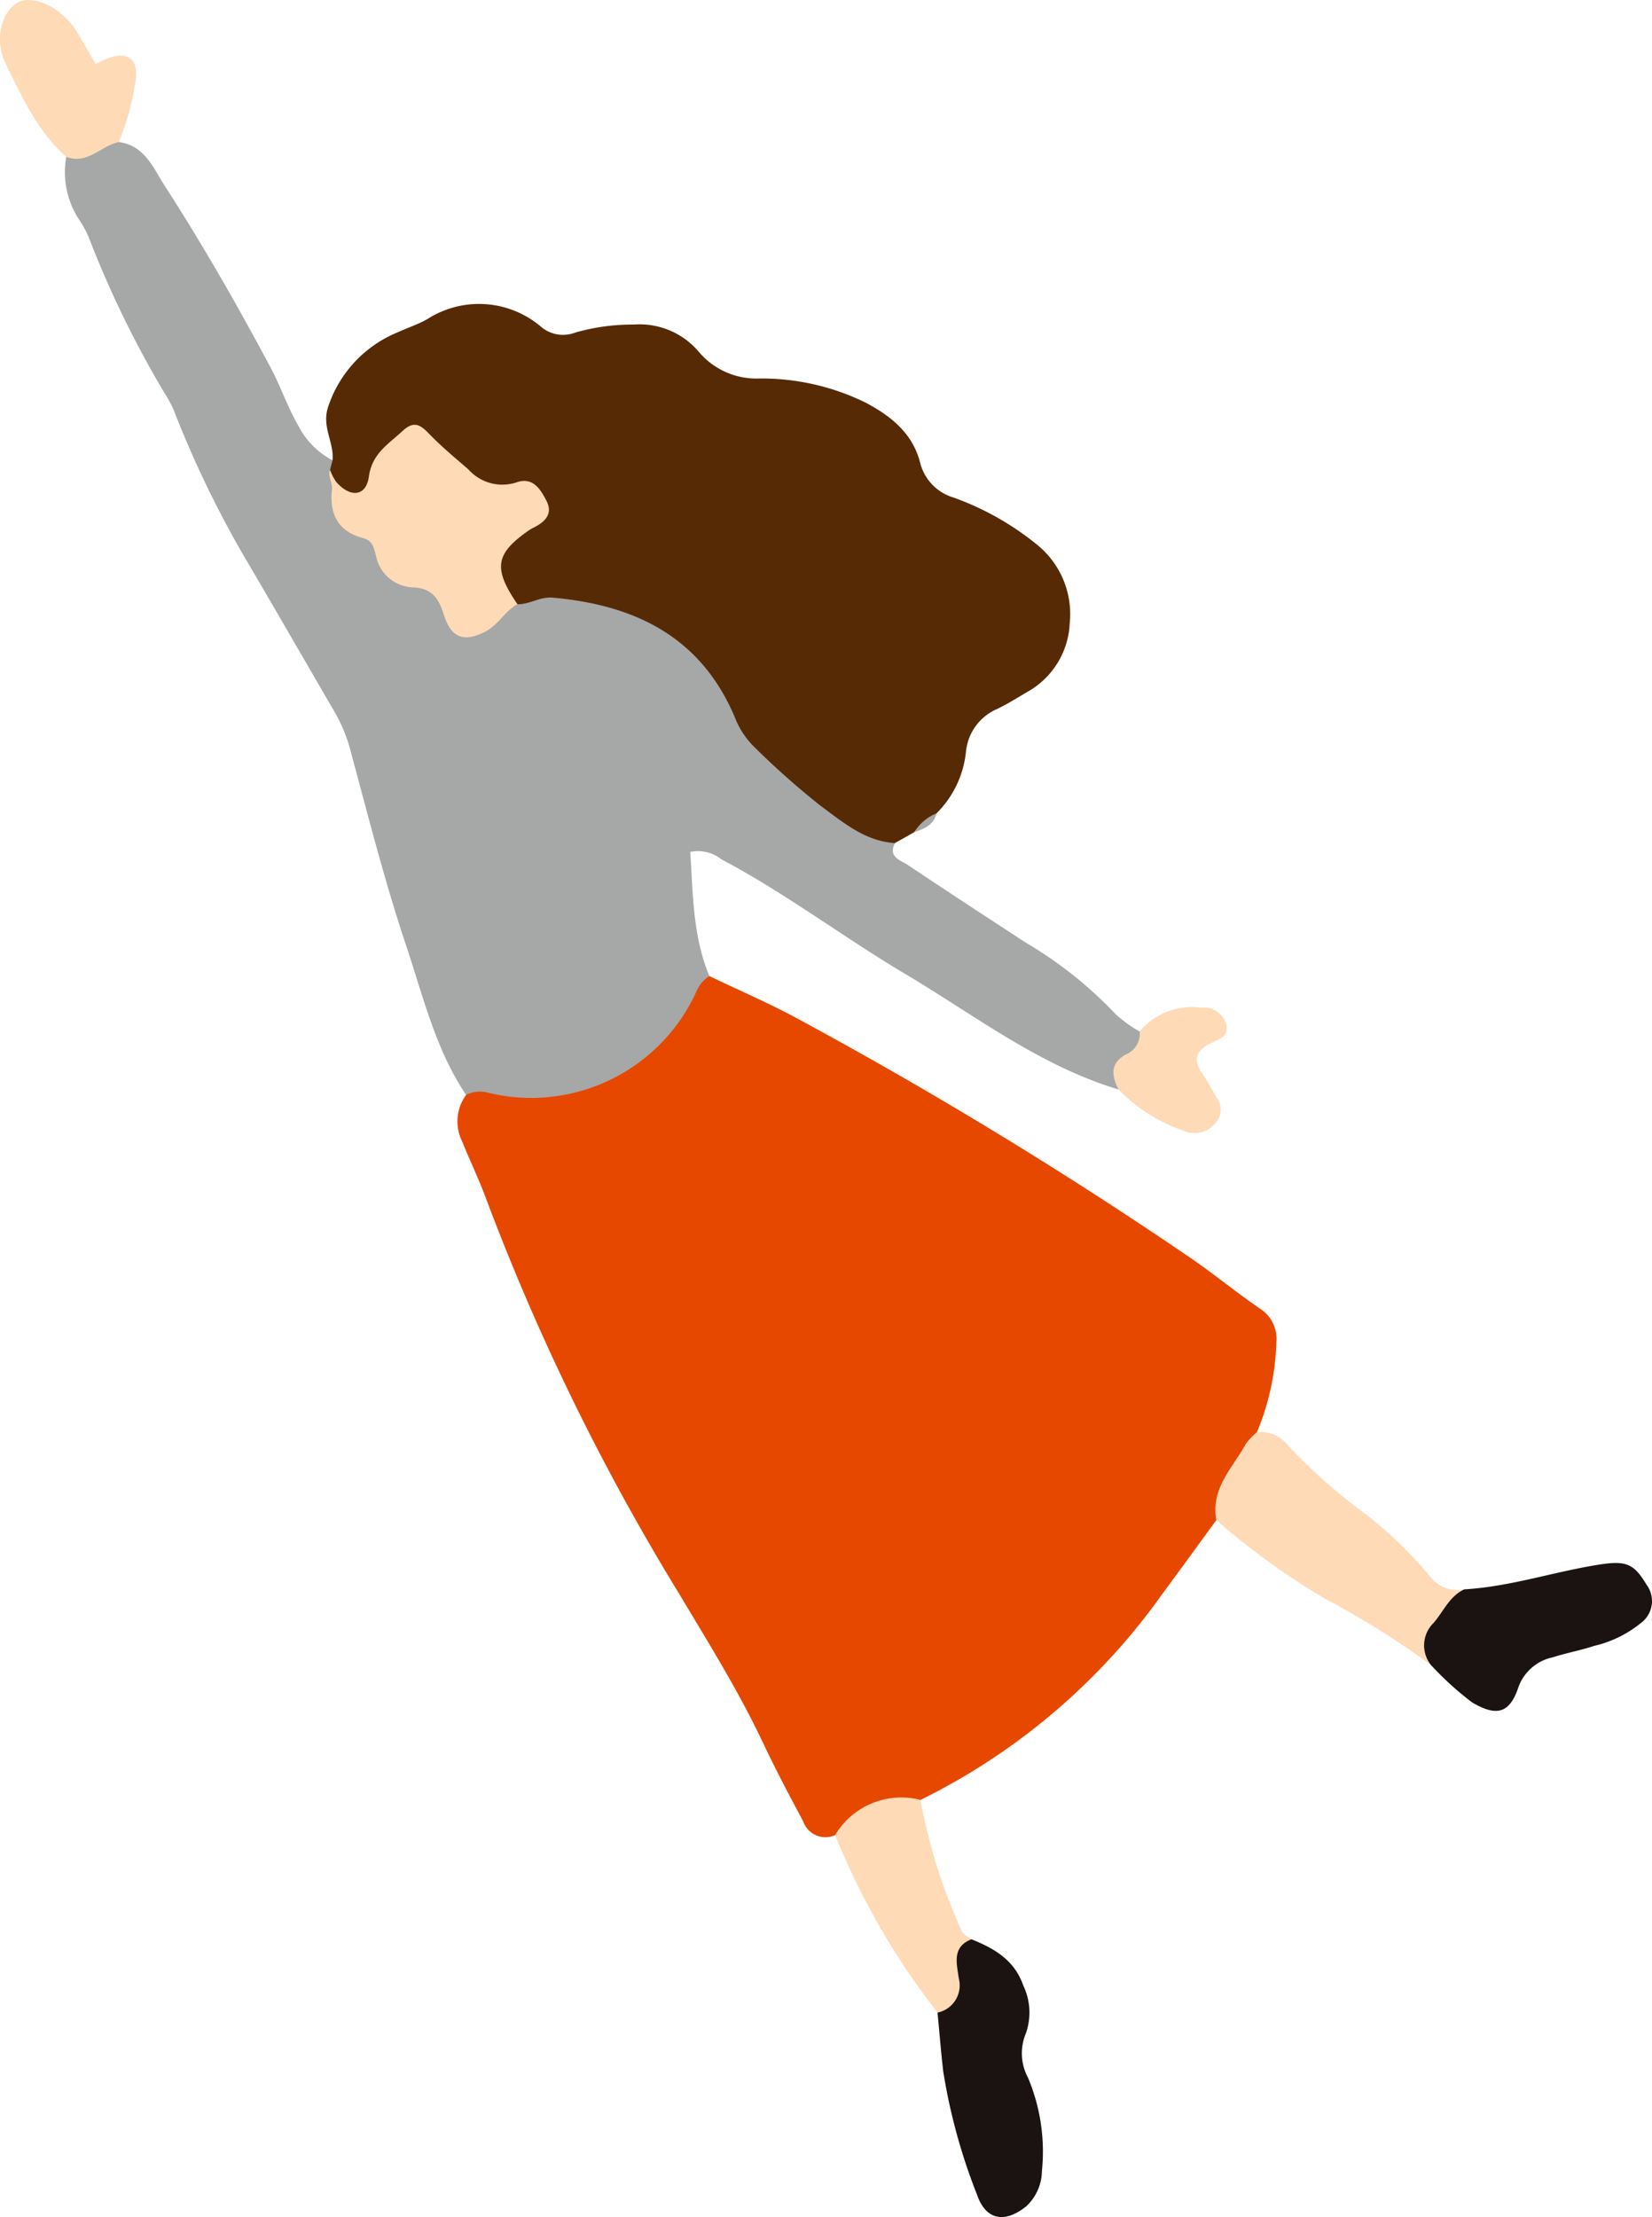
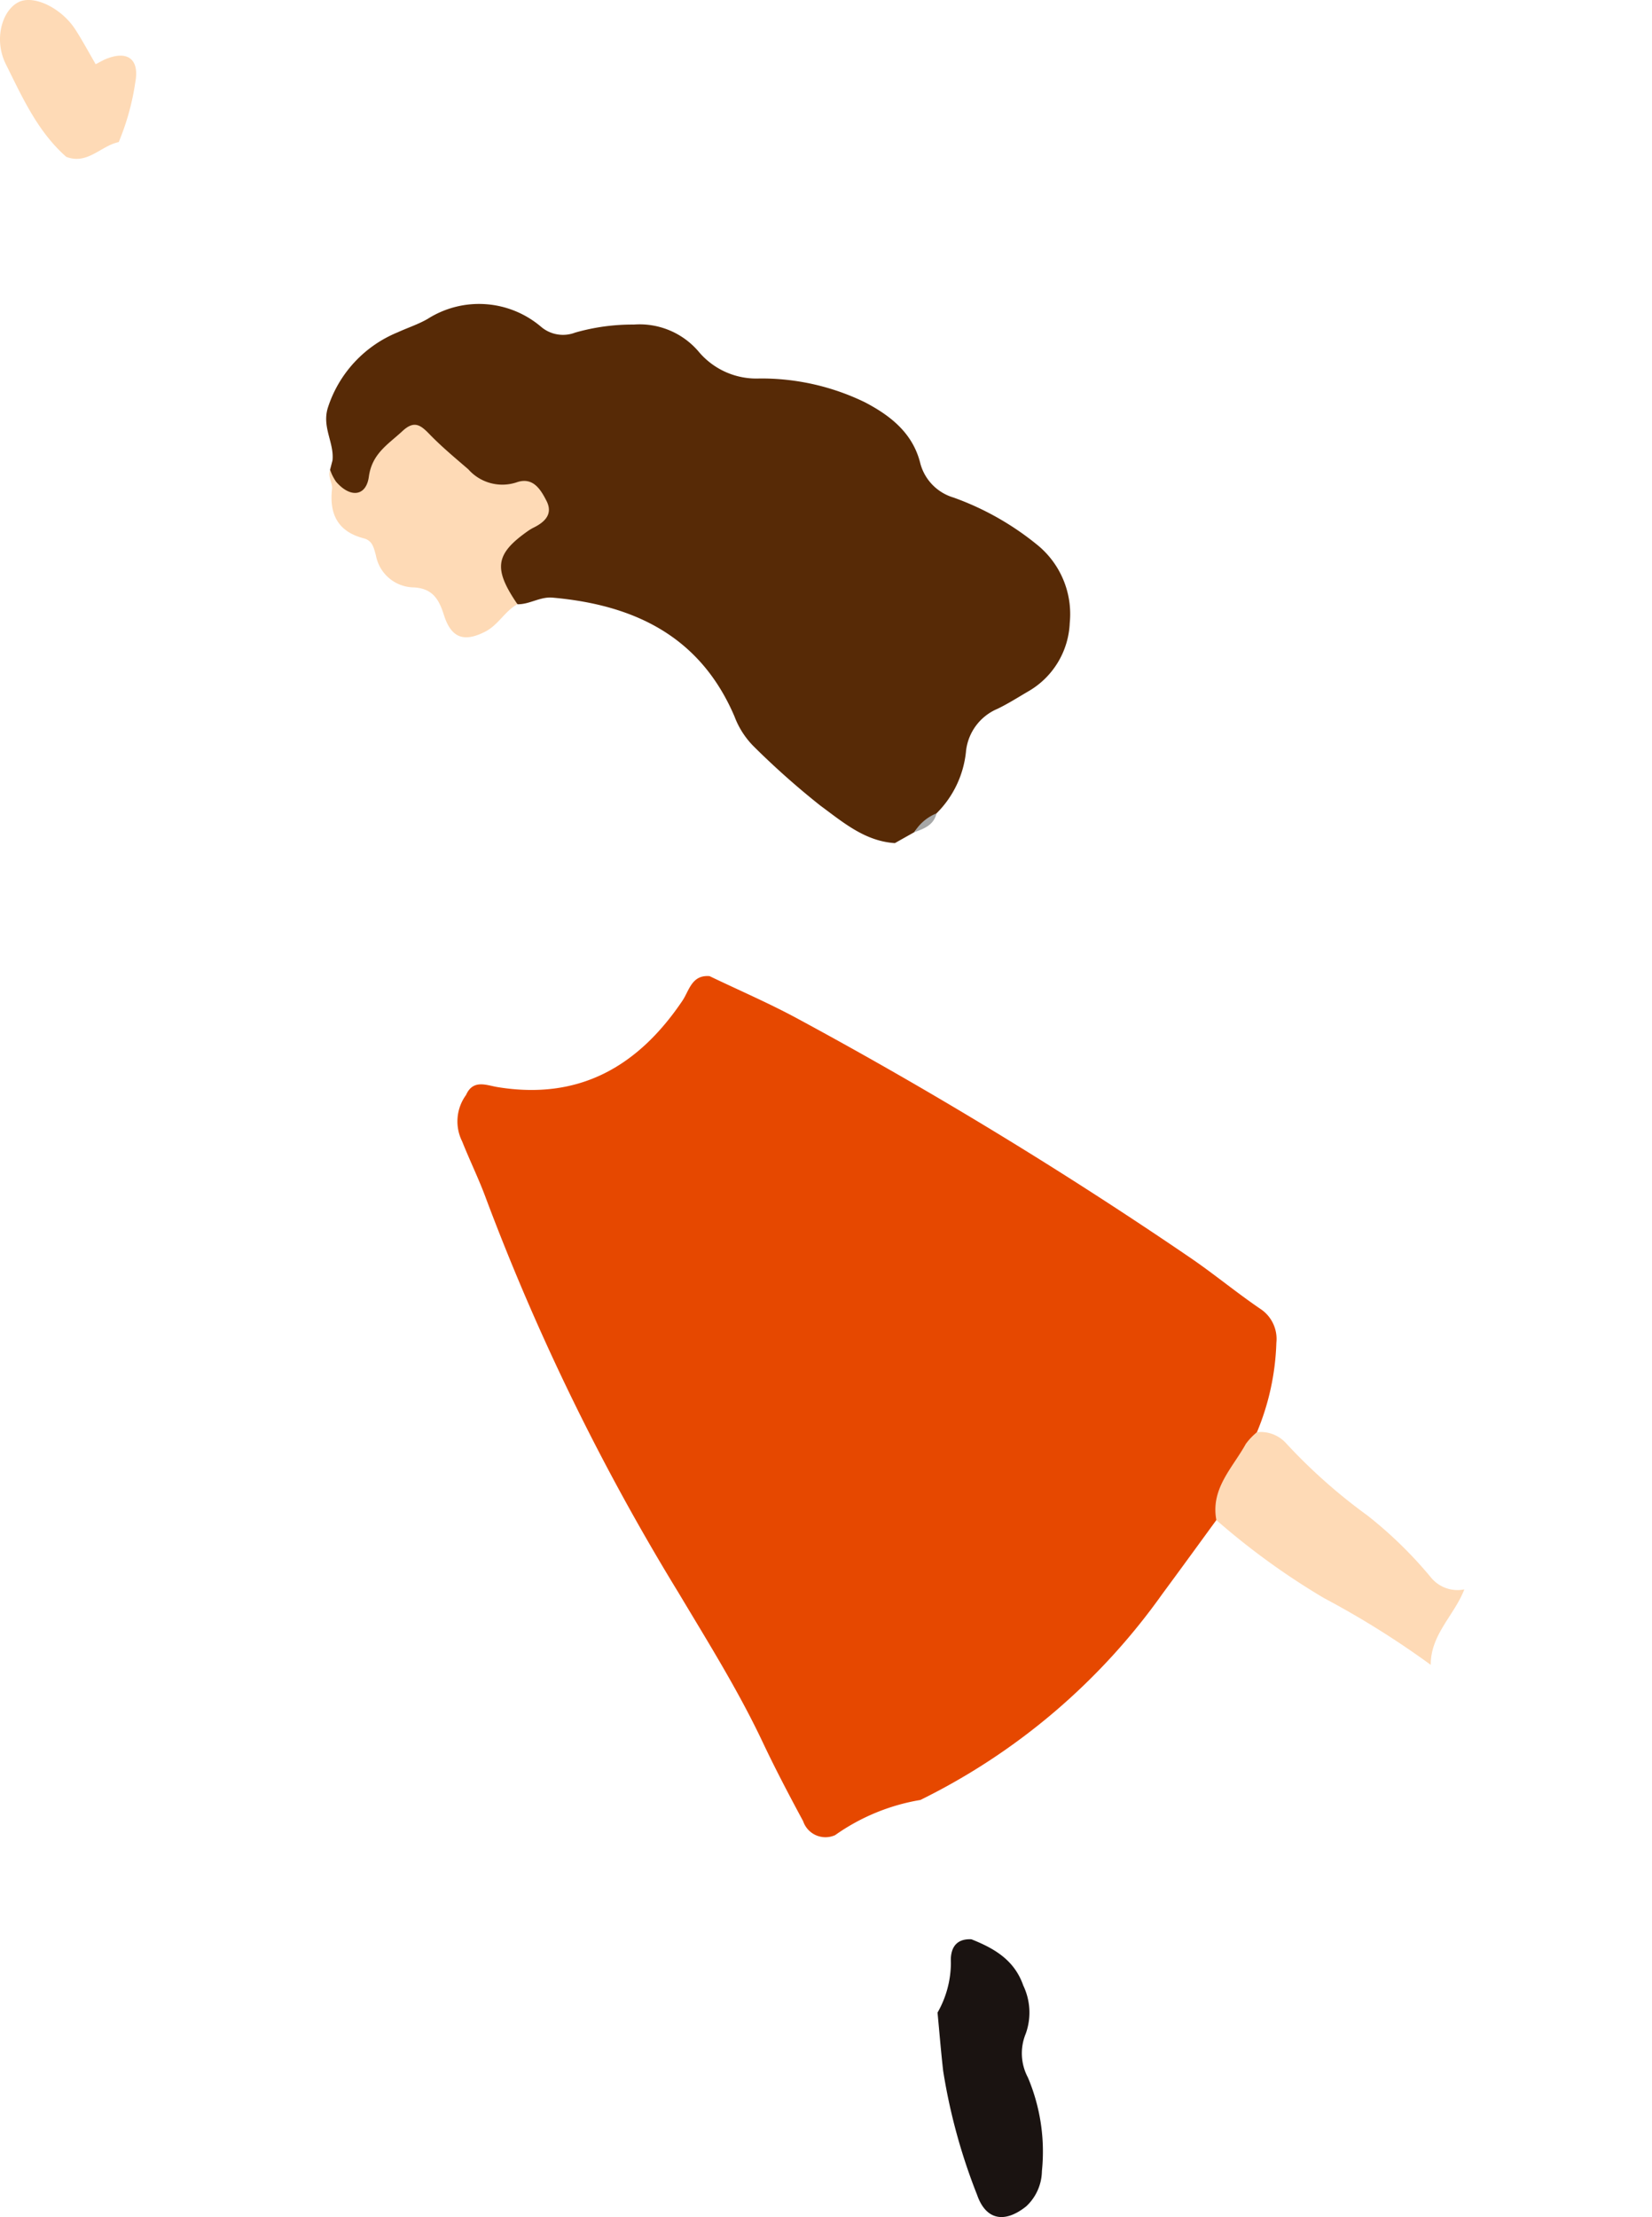
<svg xmlns="http://www.w3.org/2000/svg" id="グループ_269" data-name="グループ 269" width="117.461" height="157.587" viewBox="0 0 117.461 157.587">
  <defs>
    <clipPath id="clip-path">
      <rect id="長方形_179" data-name="長方形 179" width="117.461" height="157.587" fill="none" />
    </clipPath>
  </defs>
  <g id="グループ_268" data-name="グループ 268" transform="translate(0 0)">
    <g id="グループ_267" data-name="グループ 267" clip-path="url(#clip-path)">
      <path id="パス_449" data-name="パス 449" d="M47.864,63.886c2.1,1.011,4.256,1.934,6.305,3.047A316.32,316.32,0,0,1,82.137,83.965c1.671,1.147,3.237,2.448,4.914,3.586a2.556,2.556,0,0,1,1.126,2.4,17.841,17.841,0,0,1-1.384,6.367c-.8,2.156-2.087,4.083-2.883,6.239-1.28,1.752-2.553,3.508-3.843,5.252a45.967,45.967,0,0,1-17.2,14.642,14.679,14.679,0,0,0-6.063,2.5,1.673,1.673,0,0,1-2.274-.992c-1-1.858-1.98-3.719-2.882-5.629-1.739-3.678-3.9-7.129-5.985-10.619A164.015,164.015,0,0,1,32,79.748c-.507-1.393-1.167-2.729-1.715-4.109a3.179,3.179,0,0,1,.278-3.3c.5-1.132,1.45-.69,2.229-.561,5.793.951,9.99-1.448,13.151-6.132.487-.721.66-1.852,1.919-1.754" transform="translate(2.575 5.492)" fill="#e64800" />
-       <path id="パス_450" data-name="パス 450" d="M50.074,68.587a2.363,2.363,0,0,0-.895,1.038A12.9,12.9,0,0,1,34.343,76.88a2.2,2.2,0,0,0-1.569.154c-2.163-3.214-3.042-6.968-4.242-10.555-1.551-4.632-2.75-9.384-4.025-14.1a11.331,11.331,0,0,0-1.2-2.771c-2.083-3.576-4.144-7.166-6.246-10.733A73.946,73.946,0,0,1,12,28.387a8.216,8.216,0,0,0-.665-1.236,72.766,72.766,0,0,1-5.4-11.1,7.635,7.635,0,0,0-.675-1.231,6.152,6.152,0,0,1-.914-4.464c1.189-.541,2.271-1.466,3.73-1.048,1.837.21,2.5,1.91,3.254,3.08,2.7,4.18,5.179,8.512,7.521,12.9.721,1.35,1.224,2.848,2.006,4.2a5.675,5.675,0,0,0,2.422,2.438c.4.148.418.493.451.835-.01,1.767.974,2.931,1.894,4.394,1.675,2.665,5.279,2.9,6.4,5.959.33.9,1.294.649,2.024.235.81-.46,1.385-1.251,2.25-1.647,5.235-1.526,11.714.715,14.519,5.5A27.572,27.572,0,0,0,62.785,58.64a1.308,1.308,0,0,1,.481.5c-.506,1,.409,1.21.925,1.556,2.786,1.866,5.595,3.7,8.4,5.528a29.027,29.027,0,0,1,6.37,5.073,8.964,8.964,0,0,0,1.7,1.228c.633.7.2,1.3-.278,1.756a7.411,7.411,0,0,0-1.218,2.368c-5.625-1.689-10.21-5.269-15.162-8.209-4.425-2.627-8.531-5.755-13.09-8.158a2.648,2.648,0,0,0-2.2-.517c.2,2.955.166,5.965,1.361,8.823" transform="translate(0.365 0.792)" fill="#a6a7a7" />
      <path id="パス_451" data-name="パス 451" d="M61.794,58.219c-2.142-.136-3.711-1.5-5.3-2.665A56.866,56.866,0,0,1,51.78,51.37a6,6,0,0,1-1.389-2.146c-2.434-5.7-7.116-7.938-12.938-8.454-.887-.079-1.632.487-2.494.471-1.845-1.343-2.123-2.754-.895-4.5a11.84,11.84,0,0,1,1.505-1.465c.963-.961.766-1.918-.555-1.879-2.575.076-4.184-1.451-5.9-2.922-1.47-1.262-2.253-1.178-3.415.362a4.563,4.563,0,0,0-.556,1.027c-.336.813-.718,1.633-1.742,1.672-1.222.046-1.456-.961-1.772-1.842.059-.227.118-.454.177-.681.129-1.273-.784-2.377-.315-3.79a8.65,8.65,0,0,1,4.953-5.313c.709-.326,1.464-.567,2.134-.957a6.806,6.806,0,0,1,8.088.592,2.409,2.409,0,0,0,2.391.387,14.712,14.712,0,0,1,4.168-.571,5.51,5.51,0,0,1,4.608,1.915,5.354,5.354,0,0,0,4.336,1.917,16.839,16.839,0,0,1,7.49,1.69c1.871.977,3.436,2.235,3.951,4.383a3.462,3.462,0,0,0,2.353,2.39,20.146,20.146,0,0,1,5.9,3.321,6.34,6.34,0,0,1,2.362,5.6,5.89,5.89,0,0,1-2.9,4.828c-.744.432-1.471.9-2.245,1.272a3.691,3.691,0,0,0-2.237,3.077A7.2,7.2,0,0,1,64.756,56.1c-.344.664-1.2.728-1.583,1.341l-1.378.776" transform="translate(1.836 1.71)" fill="#572a06" />
      <path id="パス_452" data-name="パス 452" d="M79.645,99.986c-.421-2.234,1.152-3.7,2.094-5.41a4.472,4.472,0,0,1,.789-.83,2.422,2.422,0,0,1,2.1.811,39.347,39.347,0,0,0,5.749,5.1,29.682,29.682,0,0,1,4.509,4.392,2.438,2.438,0,0,0,2.389.868c-.7,1.829-2.405,3.214-2.386,5.365a62.932,62.932,0,0,0-7.6-4.752,51.429,51.429,0,0,1-7.647-5.541" transform="translate(6.841 8.058)" fill="#fedab6" />
      <path id="パス_453" data-name="パス 453" d="M63.793,126.934c1.628.647,3.057,1.473,3.688,3.288a4.443,4.443,0,0,1,.177,3.416,3.654,3.654,0,0,0,.152,3.122,13.53,13.53,0,0,1,.995,6.654,3.494,3.494,0,0,1-1.113,2.5c-1.526,1.221-2.871,1-3.5-.826a41.512,41.512,0,0,1-2.408-8.8c-.156-1.379-.269-2.762-.4-4.143a7.18,7.18,0,0,0,.95-3.555c-.052-.925.282-1.716,1.462-1.656" transform="translate(5.277 10.912)" fill="#1a1311" />
-       <path id="パス_454" data-name="パス 454" d="M93.718,109.542a2.233,2.233,0,0,1,.2-2.981c.707-.818,1.121-1.892,2.184-2.384,3.295-.189,6.426-1.275,9.664-1.77,1.877-.288,2.414-.02,3.294,1.444a1.937,1.937,0,0,1-.392,2.709,8.218,8.218,0,0,1-3.339,1.637c-.963.317-1.969.5-2.935.81a3.312,3.312,0,0,0-2.473,2.2c-.629,1.841-1.6,1.992-3.264,1.007a21.949,21.949,0,0,1-2.94-2.67" transform="translate(8.016 8.795)" fill="#1a1311" />
-       <path id="パス_455" data-name="パス 455" d="M64.369,127.732c-1.424.551-1.025,1.776-.9,2.771a1.975,1.975,0,0,1-1.509,2.44,52.362,52.362,0,0,1-7.28-12.62,5.477,5.477,0,0,1,6.065-2.5,40.035,40.035,0,0,0,2.934,9.324c.105.248.456.392.693.584" transform="translate(4.701 10.115)" fill="#fedab6" />
      <path id="パス_456" data-name="パス 456" d="M8.441,10.1c-1.269.262-2.225,1.633-3.731,1.048C2.673,9.353,1.584,6.909.416,4.564-.449,2.832.127.77,1.3.161,2.376-.4,4.38.557,5.381,2.134c.5.78.935,1.594,1.422,2.431.32-.164.5-.276.7-.358,1.55-.648,2.428-.02,2.117,1.641A17.609,17.609,0,0,1,8.441,10.1" transform="translate(0 0)" fill="#fedab6" />
-       <path id="パス_457" data-name="パス 457" d="M73.267,71.769c-.51-.977-.616-1.872.531-2.494a1.585,1.585,0,0,0,.967-1.63,4.836,4.836,0,0,1,4.369-1.688,1.647,1.647,0,0,1,1.792,1.214c.186.832-.55,1.053-1.083,1.305-1.106.523-1.305,1.207-.6,2.208.361.508.644,1.072.956,1.614a1.406,1.406,0,0,1-.1,1.919,1.9,1.9,0,0,1-2.133.518,11.8,11.8,0,0,1-4.7-2.966" transform="translate(6.267 5.67)" fill="#fedab6" />
      <path id="パス_458" data-name="パス 458" d="M59.863,54.576a3.288,3.288,0,0,1,1.582-1.341c-.2.839-.886,1.094-1.582,1.341" transform="translate(5.146 4.577)" fill="#a6a7a7" />
      <path id="パス_459" data-name="パス 459" d="M21.612,31.015a3.908,3.908,0,0,0,.427.833c1,1.165,2.139,1.063,2.334-.356.226-1.649,1.377-2.3,2.389-3.242.822-.762,1.272-.447,1.9.2.869.9,1.832,1.7,2.78,2.516a3.225,3.225,0,0,0,3.416.936c1.172-.422,1.723.482,2.149,1.319.457.9-.084,1.467-.864,1.864a3.5,3.5,0,0,0-.407.233c-2.38,1.659-2.538,2.693-.8,5.238-.893.494-1.359,1.476-2.287,1.95-1.518.776-2.423.463-2.946-1.2-.356-1.127-.825-1.9-2.211-1.945A2.778,2.778,0,0,1,24.877,37.1c-.151-.545-.236-1.06-.876-1.227-1.819-.475-2.449-1.706-2.249-3.495.051-.451-.319-.882-.14-1.361" transform="translate(1.854 2.39)" fill="#fedab6" />
    </g>
  </g>
</svg>